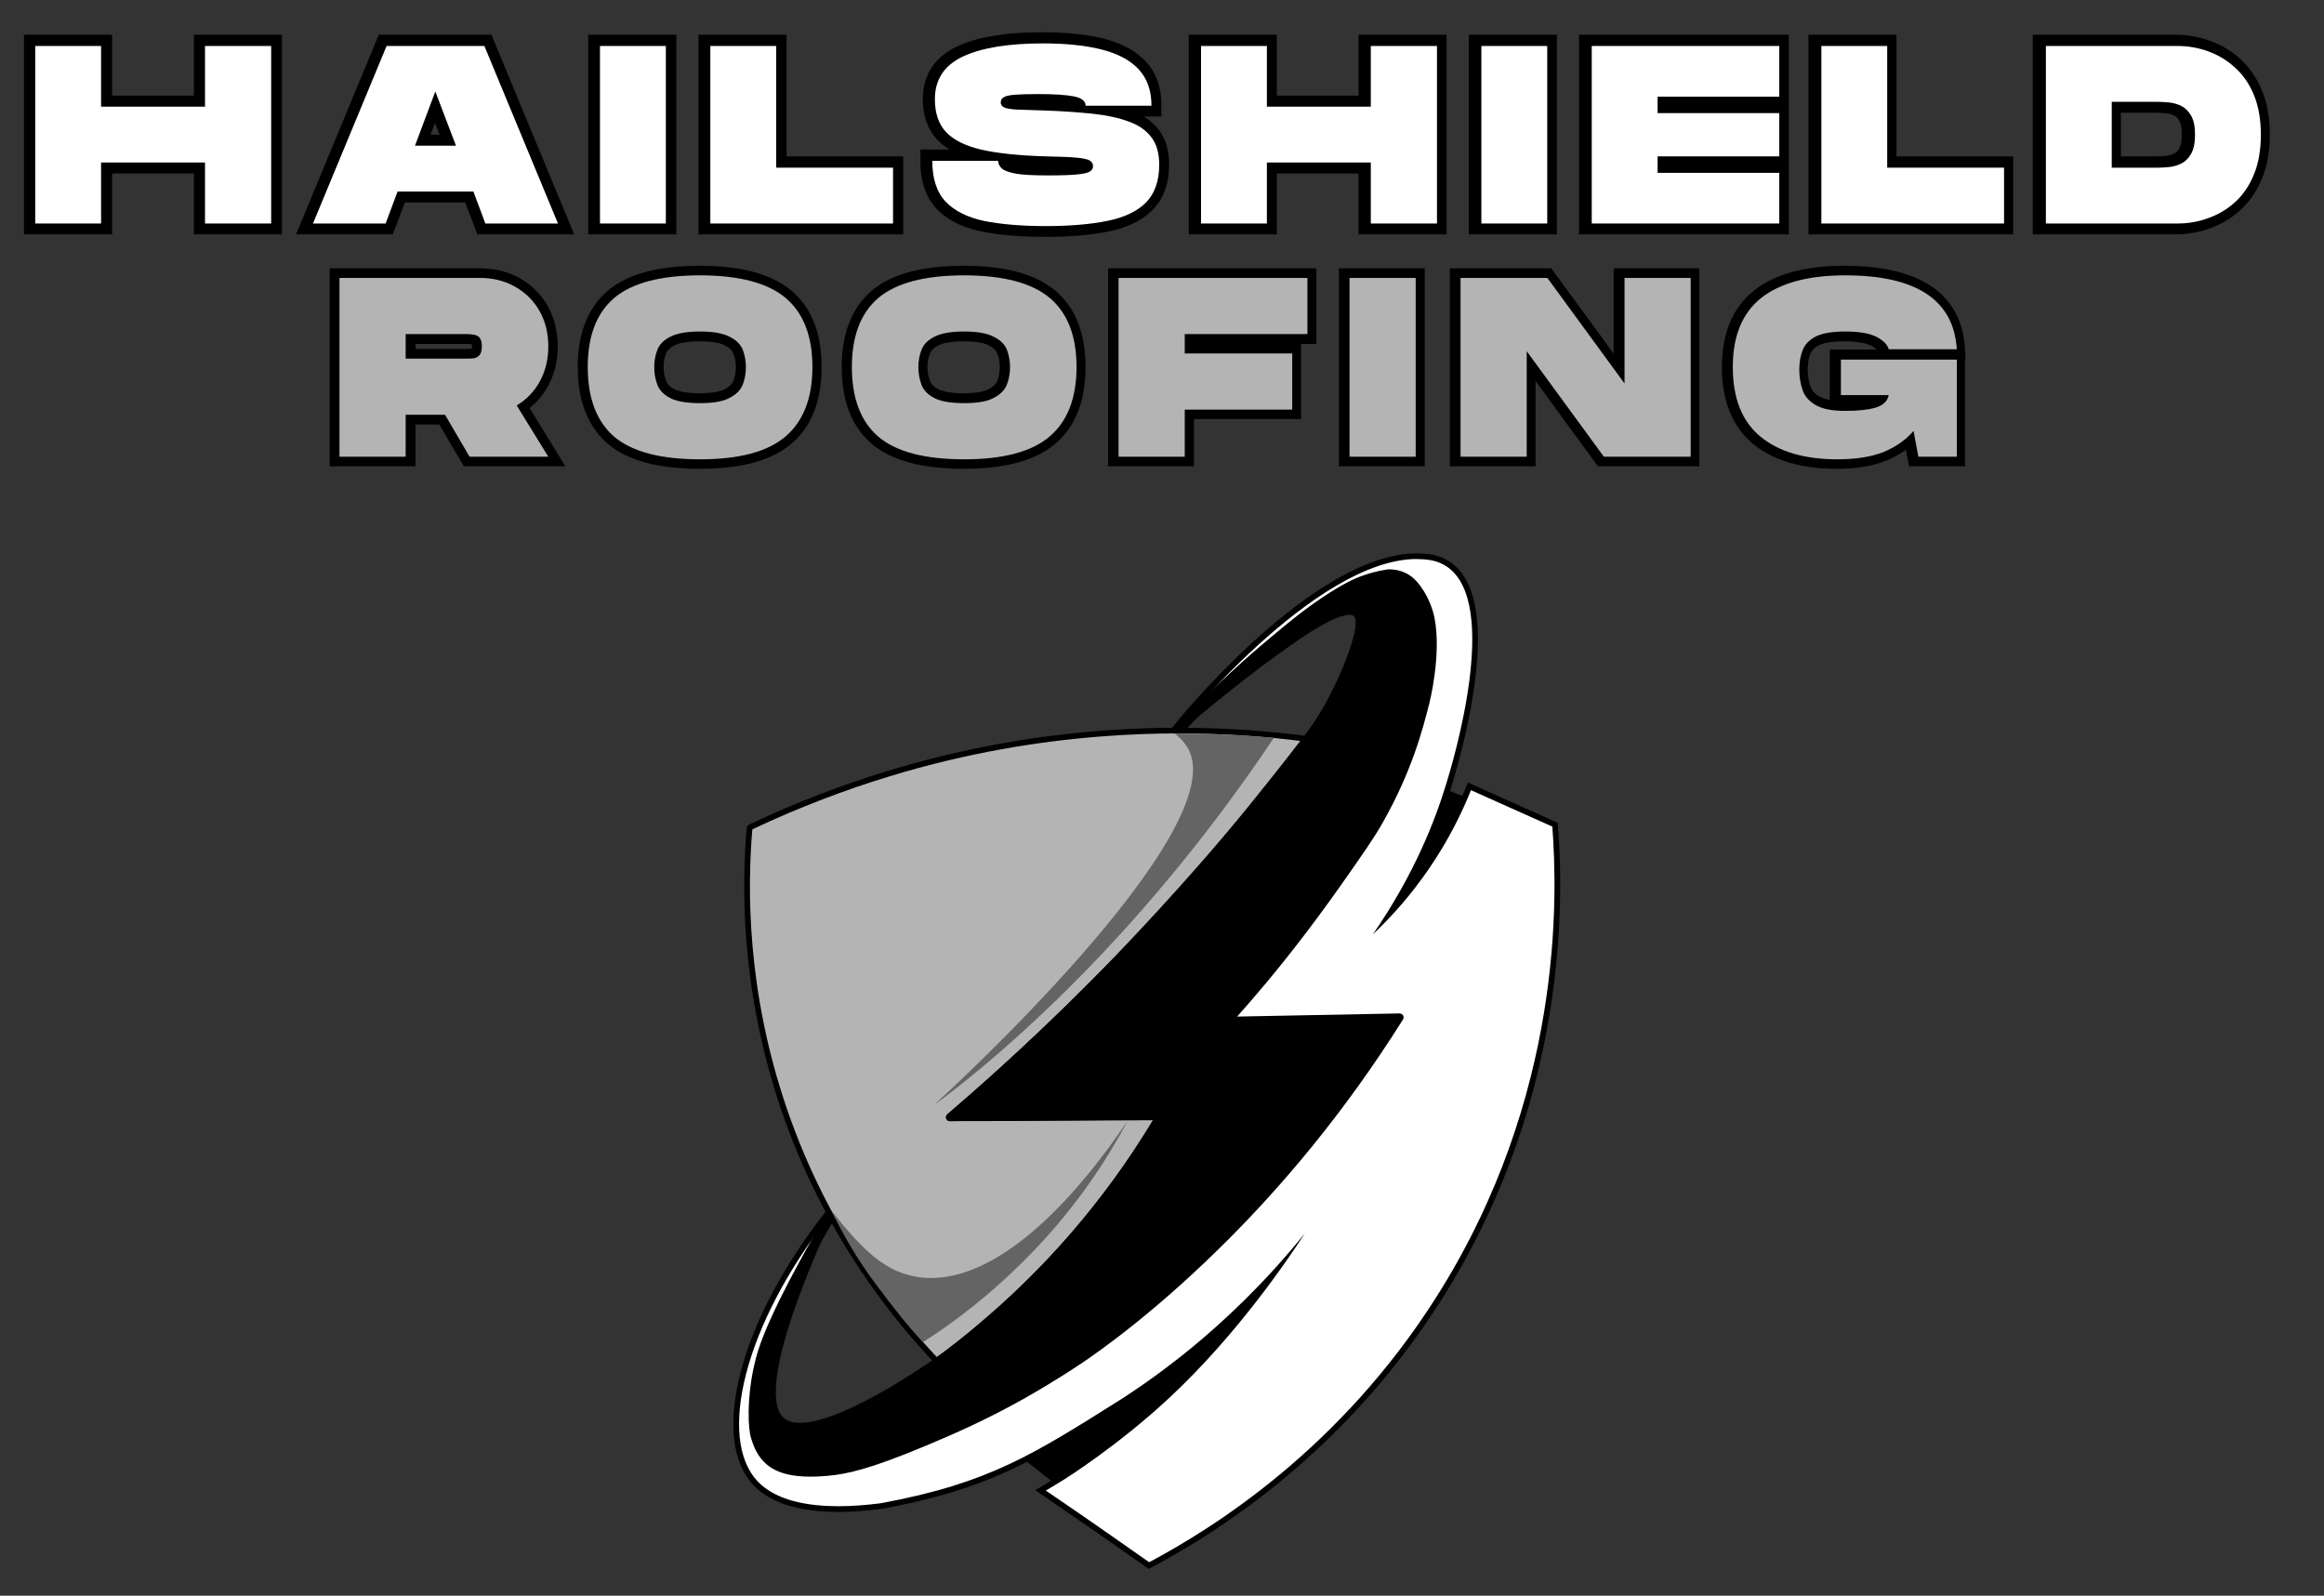
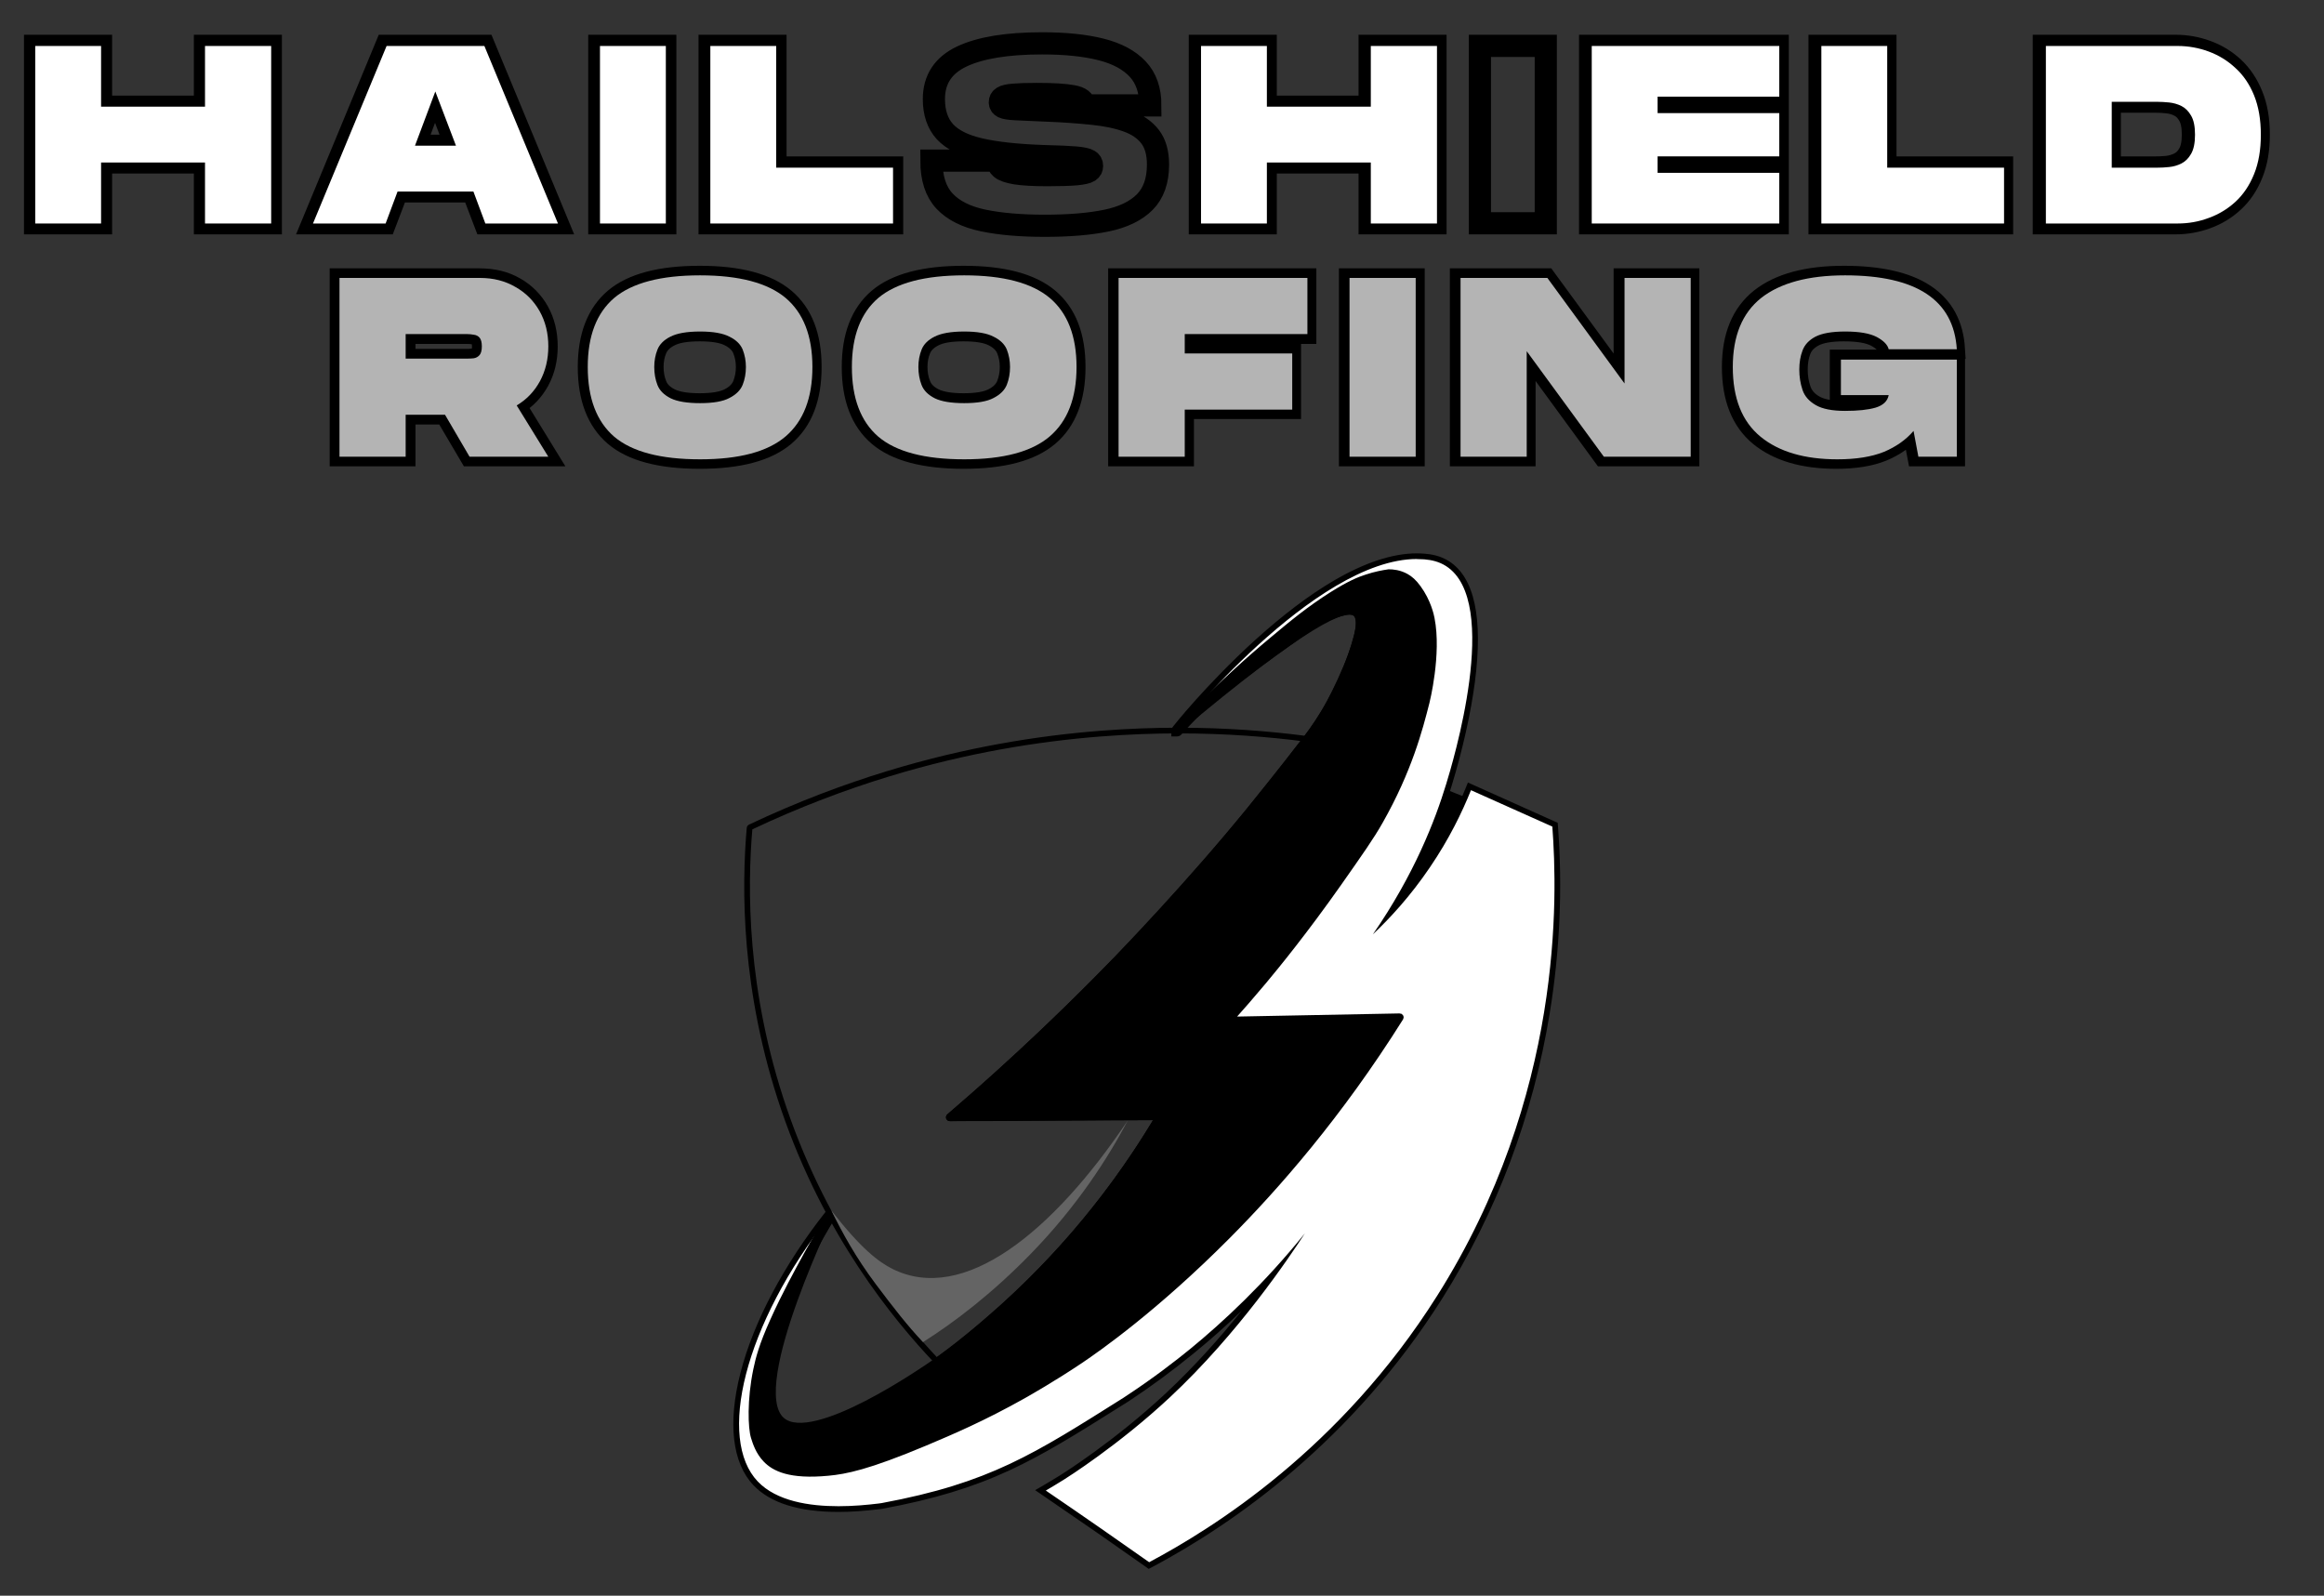
<svg xmlns="http://www.w3.org/2000/svg" width="150" zoomAndPan="magnify" viewBox="0 0 112.5 77.25" height="103" preserveAspectRatio="xMidYMid meet" version="1.0">
  <rect x="0" y="0" width="112.5" height="77.25" fill="#333333" stroke="none" />
  <defs>
    <g />
    <clipPath id="ad1760dca6">
      <path d="M 35.5 26.164 L 75.617 26.164 L 75.617 76 L 35.5 76 Z M 35.5 26.164 " clip-rule="nonzero" />
    </clipPath>
    <clipPath id="982d39dd51">
      <path d="M 35.5 31 L 68 31 L 68 70 L 35.5 70 Z M 35.5 31 " clip-rule="nonzero" />
    </clipPath>
    <clipPath id="a63f91bcb7">
      <path d="M 53 26.164 L 70 26.164 L 70 40 L 53 40 Z M 53 26.164 " clip-rule="nonzero" />
    </clipPath>
    <clipPath id="6c1a37a644">
      <path d="M 35.5 26.164 L 74 26.164 L 74 76 L 35.5 76 Z M 35.5 26.164 " clip-rule="nonzero" />
    </clipPath>
    <clipPath id="1f6c67779b">
      <path d="M 0.293 0 L 111.711 0 L 111.711 18 L 0.293 18 Z M 0.293 0 " clip-rule="nonzero" />
    </clipPath>
  </defs>
-   <path stroke-linecap="butt" transform="matrix(0.046, 0, 0, 0.046, 35.5, 26.17)" fill-opacity="1" fill="#000000" fill-rule="nonzero" stroke-linejoin="miter" d="M 342.147 991.815 C 329.324 981.624 316.417 971.434 303.509 961.244 C 342.232 941.627 398.364 909.783 459.336 861.464 C 547.991 791.32 597.33 725.593 601.491 729.075 C 605.652 732.556 559.965 803.549 492.2 872.163 C 435.813 929.229 381.04 967.698 342.147 991.815 Z M 342.147 991.815 " stroke="#000000" stroke-width="6" stroke-opacity="1" stroke-miterlimit="10" />
  <path stroke-linecap="butt" transform="matrix(0.046, 0, 0, 0.046, 35.5, 26.17)" fill-opacity="1" fill="#000000" fill-rule="nonzero" stroke-linejoin="miter" d="M 743.136 262.443 C 752.732 266.349 762.328 270.171 771.924 273.992 C 764.196 294.628 751.883 321.037 732.521 348.976 C 712.055 378.273 690.316 399.673 672.993 414.449 C 687.599 391.011 702.884 363.412 716.981 331.652 C 727.85 307.111 736.427 283.843 743.136 262.443 Z M 743.136 262.443 " stroke="#000000" stroke-width="6" stroke-opacity="1" stroke-miterlimit="10" />
  <g clip-path="url(#ad1760dca6)">
    <path fill="#ffffff" d="M 55.547 75.742 C 54.781 75.199 53.996 74.652 53.223 74.113 C 52.34 73.504 51.441 72.883 50.547 72.273 L 50.367 72.148 L 50.559 72.039 C 50.844 71.875 51.133 71.699 51.418 71.523 C 51.523 71.457 54.039 69.879 56.539 67.543 C 58.598 65.617 60.344 63.461 61.602 61.73 C 60.391 63.047 59.086 64.277 57.711 65.402 C 56.699 66.23 55.637 67.012 54.555 67.723 L 54.527 67.742 C 54.504 67.758 54.477 67.773 54.453 67.789 L 54.121 68 C 50.066 70.547 47.836 71.953 42.711 72.902 C 42.668 72.91 42.629 72.918 42.59 72.922 C 42.57 72.922 42.555 72.926 42.539 72.926 C 41.848 73.012 41.191 73.059 40.594 73.059 C 38.715 73.059 37.367 72.641 36.582 71.816 C 35.578 70.766 35.367 68.875 35.984 66.484 C 36.613 64.043 38.07 61.293 40.09 58.734 L 40.312 58.891 C 40.254 58.988 38.801 61.336 37.711 63.969 C 36.344 67.273 36.16 69.555 37.172 70.57 C 37.613 71.012 38.285 71.234 39.172 71.234 C 41.215 71.234 43.992 70.059 45.484 69.426 C 48.906 67.977 52.23 65.945 55.363 63.387 C 59.812 59.754 63.926 55.027 67.594 49.34 L 59.254 49.5 L 59.469 49.262 C 61.078 47.488 62.609 45.586 64.02 43.617 C 65.836 41.086 66.934 39.559 67.84 37.273 C 68.094 36.629 68.773 34.926 69.105 33.078 C 69.516 30.781 69.238 29.156 68.281 28.254 C 68.16 28.141 68.105 28.09 68.008 28.031 C 67.809 27.914 67.566 27.855 67.285 27.855 C 66.035 27.855 63.996 29.043 61.391 31.289 C 59.523 32.898 57.758 34.723 57.086 35.461 C 57.074 35.477 57.039 35.512 56.98 35.516 L 56.898 35.516 L 56.816 35.379 L 56.855 35.305 C 56.906 35.223 63.566 26.926 68.586 26.926 C 68.711 26.926 68.832 26.934 68.953 26.941 C 69.262 26.969 69.668 27.031 70.066 27.285 C 71.254 28.039 71.652 29.957 71.262 32.988 C 71.066 34.48 70.668 36.258 70.141 37.996 C 69.488 40.125 68.547 42.191 67.332 44.148 C 67.977 43.445 68.57 42.699 69.105 41.91 C 69.895 40.75 70.559 39.504 71.078 38.203 L 71.133 38.07 L 75.273 39.922 L 75.281 40.004 C 75.633 44.652 75.375 53.793 69.688 62.805 C 65.363 69.648 59.691 73.625 55.691 75.75 L 55.617 75.793 Z M 55.547 75.742 " fill-opacity="1" fill-rule="nonzero" />
    <path fill="#000000" d="M 68.586 27.066 C 68.707 27.066 68.824 27.07 68.941 27.078 C 69.309 27.109 69.656 27.188 69.996 27.402 C 72.703 29.125 70.297 37.008 70.008 37.953 C 69.469 39.727 68.457 42.34 66.457 45.234 C 67.289 44.449 68.277 43.379 69.219 41.988 C 70.156 40.613 70.781 39.312 71.207 38.254 C 72.52 38.84 73.832 39.43 75.145 40.016 C 75.398 43.371 75.688 53.039 69.57 62.73 C 64.879 70.164 58.703 73.992 55.629 75.629 C 54.859 75.086 54.082 74.543 53.301 74 C 52.406 73.379 51.516 72.766 50.625 72.16 C 50.84 72.035 51.137 71.859 51.492 71.637 C 51.613 71.562 54.145 69.969 56.633 67.645 C 59.957 64.539 62.41 60.871 63.168 59.707 C 61.184 62.164 59.211 63.996 57.625 65.297 C 56.91 65.879 55.848 66.707 54.48 67.605 C 54.449 67.629 54.414 67.652 54.379 67.672 C 50.062 70.387 47.922 71.793 42.684 72.766 C 42.633 72.777 42.578 72.781 42.52 72.789 C 42 72.852 41.32 72.918 40.594 72.918 C 39.18 72.918 37.59 72.676 36.68 71.719 C 34.73 69.676 35.953 64.195 40.195 58.816 C 39.965 59.188 34.5 68.09 37.074 70.668 C 37.582 71.172 38.32 71.371 39.172 71.371 C 41.184 71.371 43.832 70.273 45.539 69.551 C 50.637 67.395 59.438 62.332 67.852 49.199 C 65.09 49.25 62.332 49.305 59.57 49.355 C 60.734 48.07 62.367 46.164 64.133 43.699 C 66.02 41.066 67.066 39.594 67.969 37.324 C 68.465 36.078 70.73 30.375 68.375 28.152 C 68.254 28.035 68.191 27.977 68.078 27.91 C 67.852 27.777 67.582 27.715 67.285 27.715 C 64.191 27.715 57.855 34.41 56.988 35.367 C 56.98 35.371 56.98 35.375 56.977 35.375 C 56.945 35.375 63.633 27.062 68.59 27.062 M 68.586 26.789 C 67.41 26.789 66.051 27.238 64.547 28.121 C 63.363 28.816 62.082 29.785 60.742 31 C 59.543 32.09 58.531 33.164 57.891 33.875 C 57.516 34.297 57.23 34.625 57.062 34.832 C 56.953 34.961 56.879 35.051 56.84 35.105 C 56.742 35.227 56.703 35.273 56.703 35.375 L 56.703 35.652 L 56.977 35.652 C 57.059 35.652 57.133 35.617 57.191 35.555 C 59.102 33.449 64.641 27.992 67.285 27.992 C 67.539 27.992 67.762 28.047 67.941 28.152 C 68.023 28.199 68.07 28.246 68.188 28.352 C 68.68 28.82 68.988 29.504 69.102 30.383 C 69.195 31.133 69.152 32.035 68.969 33.055 C 68.641 34.887 67.965 36.586 67.711 37.223 C 66.812 39.492 65.719 41.016 63.906 43.539 C 62.5 45.504 60.973 47.398 59.367 49.172 L 58.938 49.645 L 59.578 49.633 L 63.715 49.555 L 67.336 49.484 C 63.711 55.062 59.656 59.703 55.277 63.277 C 52.152 65.832 48.84 67.855 45.43 69.297 C 43.945 69.926 41.184 71.094 39.172 71.094 C 38.32 71.094 37.684 70.887 37.27 70.473 C 36.297 69.5 36.496 67.27 37.836 64.023 C 38.922 61.398 40.371 59.062 40.43 58.965 L 40.195 58.801 L 40.195 58.543 L 40.195 58.801 L 39.98 58.648 C 37.949 61.219 36.48 63.992 35.848 66.449 C 35.219 68.887 35.445 70.828 36.48 71.91 C 37.293 72.762 38.676 73.195 40.59 73.195 C 41.195 73.195 41.855 73.148 42.555 73.062 C 42.57 73.062 42.586 73.059 42.602 73.059 C 42.645 73.051 42.688 73.047 42.734 73.039 C 45.176 72.586 47.066 72.016 48.855 71.188 C 50.562 70.398 52.164 69.391 54.191 68.117 L 54.527 67.906 C 54.551 67.891 54.578 67.875 54.602 67.859 L 54.633 67.84 C 55.719 67.125 56.781 66.34 57.797 65.508 C 58.594 64.859 59.367 64.172 60.109 63.453 C 59.066 64.754 57.824 66.152 56.445 67.441 C 53.953 69.77 51.449 71.34 51.344 71.406 C 51.062 71.582 50.773 71.754 50.488 71.922 L 50.109 72.141 L 50.469 72.387 C 51.359 72.996 52.258 73.613 53.145 74.227 C 53.914 74.766 54.695 75.312 55.469 75.855 L 55.605 75.953 L 55.758 75.875 C 59.77 73.738 65.465 69.75 69.805 62.879 C 72.449 58.688 74.207 54.031 75.02 49.043 C 75.512 46.027 75.645 42.984 75.418 39.996 L 75.406 39.832 L 75.254 39.766 L 74.324 39.348 L 71.32 38 L 71.059 37.883 L 70.949 38.152 C 70.434 39.445 69.773 40.684 68.988 41.836 C 68.75 42.188 68.5 42.531 68.238 42.863 C 69.086 41.309 69.766 39.691 70.273 38.035 C 70.805 36.293 71.203 34.508 71.398 33.004 C 71.797 29.918 71.375 27.953 70.141 27.168 C 69.715 26.898 69.289 26.832 68.965 26.805 C 68.84 26.797 68.715 26.789 68.586 26.789 Z M 68.586 26.789 " fill-opacity="1" fill-rule="nonzero" />
  </g>
-   <path fill="#b4b4b4" d="M 45.332 65.883 C 43.336 63.777 40.016 59.734 37.953 53.699 C 35.988 47.941 36.039 42.945 36.285 40.086 C 36.285 40.07 36.297 40.055 36.312 40.047 C 41.059 37.801 45.289 36.715 48.348 36.156 C 51.895 35.508 54.918 35.371 56.984 35.367 C 59.379 35.363 61.461 35.539 63.133 35.754 C 63.168 35.758 63.184 35.797 63.164 35.824 C 60.918 38.777 58.305 41.922 55.273 45.148 C 52.062 48.57 48.902 51.523 45.941 54.059 C 45.91 54.086 45.926 54.137 45.969 54.137 C 49.133 54.148 52.82 54.078 55.98 54.09 C 56.016 54.09 56.035 54.129 56.02 54.16 C 54.59 56.547 52.551 59.398 49.676 62.211 C 48.184 63.668 46.707 64.879 45.332 65.883 " fill-opacity="1" fill-rule="nonzero" />
  <g clip-path="url(#982d39dd51)">
    <path stroke-linecap="butt" transform="matrix(0.046, 0, 0, 0.046, 35.5, 26.17)" fill="none" stroke-linejoin="miter" d="M 213.749 863.332 C 170.356 817.56 98.174 729.669 53.337 598.469 C 10.622 473.298 11.726 364.686 17.076 302.525 C 17.076 302.185 17.331 301.846 17.671 301.676 C 120.848 252.847 212.815 229.24 279.307 217.096 C 356.414 203 422.141 200.028 467.063 199.943 C 519.119 199.858 564.381 203.679 600.726 208.35 C 601.491 208.435 601.83 209.284 601.406 209.878 C 552.577 274.077 495.766 342.437 429.869 412.58 C 360.065 486.97 291.365 551.169 226.997 606.281 C 226.317 606.876 226.657 607.98 227.591 607.98 C 296.376 608.234 376.539 606.706 445.239 606.961 C 446.003 606.961 446.428 607.81 446.088 608.489 C 415.008 660.375 370.68 722.366 308.179 783.508 C 275.74 815.183 243.641 841.508 213.749 863.332 " stroke="#000000" stroke-width="6" stroke-opacity="1" stroke-miterlimit="10" />
  </g>
  <g clip-path="url(#a63f91bcb7)">
    <path stroke-linecap="butt" transform="matrix(0.046, 0, 0, 0.046, 35.5, 26.17)" fill="none" stroke-linejoin="miter" d="M 467.063 199.943 C 602.934 85.811 644.799 67.723 654.905 76.98 C 667.048 88.189 639.959 146.613 627.306 170.221 C 618.559 186.525 609.473 199.348 602.425 208.519 " stroke="#000000" stroke-width="6" stroke-opacity="1" stroke-miterlimit="10" />
  </g>
-   <path fill="#646464" d="M 45.258 53.449 C 45.543 53.211 59.875 40.117 57.484 36.191 C 57.266 35.84 56.969 35.574 56.859 35.512 C 58.141 35.52 58.363 35.52 59.277 35.562 C 60.125 35.598 60.91 35.652 61.668 35.715 C 60.023 38.176 57.602 41.512 54.301 45.148 C 49.387 50.566 45.062 53.617 45.258 53.453 Z M 45.258 53.449 " fill-opacity="1" fill-rule="nonzero" />
  <path fill="#646464" d="M 54.598 54.238 C 53.648 56.035 52.172 58.367 49.879 60.719 C 48.031 62.617 46.188 64.023 44.68 64.973 C 43.953 64.211 43.223 63.273 42.395 62.168 C 41.43 60.879 40.781 59.699 40.246 58.605 C 41.668 60.434 42.52 61.09 43.211 61.434 C 46.633 63.133 50.934 59.699 54.598 54.238 Z M 54.598 54.238 " fill-opacity="1" fill-rule="nonzero" />
  <path fill="#000000" d="M 40.09 58.957 C 40.09 58.957 39.555 59.801 39.035 60.754 C 38.621 61.516 37.988 62.66 37.414 63.941 C 36.883 65.117 36.715 65.766 36.602 66.312 C 36.297 67.777 36.348 69.129 36.488 69.578 C 36.57 69.84 36.711 70.293 37.074 70.668 C 37.477 71.082 38.219 71.484 40.094 71.305 C 40.918 71.227 41.984 71.031 44.801 69.848 C 46.051 69.32 47.578 68.672 49.531 67.574 C 49.766 67.441 50.969 66.762 52.297 65.871 C 53.176 65.277 55.934 63.352 59.426 59.844 C 61.777 57.477 64.832 54.008 67.801 49.277 C 67.824 49.242 67.797 49.199 67.758 49.199 C 65.066 49.25 62.379 49.305 59.688 49.355 C 59.641 49.355 59.617 49.305 59.648 49.273 C 60.047 48.828 60.574 48.227 61.18 47.504 C 61.809 46.75 63.164 45.094 64.809 42.758 C 65.859 41.262 66.387 40.512 66.809 39.766 C 68.215 37.285 68.73 35.301 69.062 33.992 C 69.062 33.992 69.648 31.668 69.305 29.938 C 69.281 29.812 69.137 29.117 68.648 28.453 C 68.441 28.168 68.262 28.02 68.078 27.914 C 67.742 27.723 67.414 27.699 67.23 27.699 L 67.223 27.699 C 66.957 27.738 66.582 27.805 66.148 27.949 C 65.781 28.066 65.324 28.254 64.473 28.789 C 63.375 29.484 62.559 30.16 61.598 30.965 C 60.973 31.484 60.402 31.984 59.871 32.473 C 58.273 33.934 56.945 35.324 56.984 35.367 C 57.023 35.406 58.18 34.266 59.871 32.973 C 60.426 32.547 61.105 32.051 61.105 32.051 C 61.594 31.691 61.648 31.656 62.395 31.121 C 63.41 30.391 63.992 29.961 64.855 29.707 C 65.203 29.605 65.461 29.574 65.625 29.711 C 65.859 29.91 65.781 30.383 65.688 30.75 C 64.922 33.691 63.211 35.762 63.211 35.762 C 62.98 36.059 62.637 36.5 62.219 37.031 C 62.219 37.031 61.23 38.285 60.438 39.262 C 57.625 42.727 54.082 46.391 54.082 46.391 C 52.961 47.547 50.98 49.551 48.367 51.918 C 47.426 52.77 46.602 53.488 45.949 54.047 C 45.914 54.078 45.938 54.137 45.98 54.137 C 49.312 54.121 52.641 54.105 55.973 54.09 C 56.008 54.09 56.035 54.133 56.012 54.168 C 54.664 56.426 53.273 58.25 52.062 59.66 C 51.285 60.562 49.82 62.191 47.727 63.984 C 47.008 64.602 46.277 65.227 45.332 65.883 C 44.777 66.27 39.363 70.035 37.859 68.754 C 35.996 67.168 40.641 57.992 40.09 58.957 Z M 40.09 58.957 " fill-opacity="1" fill-rule="nonzero" />
  <g clip-path="url(#6c1a37a644)">
    <path stroke-linecap="butt" transform="matrix(0.046, 0, 0, 0.046, 35.5, 26.17)" fill="none" stroke-linejoin="miter" d="M 99.788 712.77 C 99.788 712.77 88.154 731.113 76.859 751.833 C 67.858 768.392 54.101 793.273 41.618 821.127 C 30.069 846.688 26.417 860.784 23.955 872.673 C 17.331 904.518 18.435 933.9 21.492 943.666 C 23.275 949.355 26.332 959.206 34.23 967.358 C 42.977 976.359 59.111 985.106 99.873 981.2 C 117.79 979.501 140.973 975.255 202.2 949.525 C 229.374 938.061 262.578 923.964 305.037 900.102 C 310.133 897.215 336.288 882.439 365.16 863.077 C 384.267 850.169 444.22 808.304 520.138 732.047 C 571.259 680.586 637.666 605.177 702.205 502.34 C 702.714 501.576 702.12 500.642 701.271 500.642 C 642.761 501.746 584.337 502.935 525.828 504.038 C 524.809 504.038 524.299 502.935 524.978 502.255 C 533.64 492.574 545.104 479.497 558.267 463.787 C 571.939 447.397 601.406 411.392 637.157 360.61 C 660 328.086 671.464 311.781 680.635 295.562 C 711.206 241.638 722.416 198.499 729.634 170.051 C 729.634 170.051 742.372 119.524 734.899 81.905 C 734.389 79.187 731.247 64.072 720.632 49.636 C 716.132 43.436 712.225 40.209 708.234 37.917 C 700.931 33.756 693.798 33.246 689.807 33.246 L 689.637 33.246 C 683.862 34.095 675.71 35.539 666.284 38.681 C 658.302 41.228 648.366 45.305 629.854 56.939 C 605.991 72.054 588.243 86.745 567.353 104.239 C 553.766 115.533 541.368 126.403 529.819 137.017 C 495.087 168.777 466.214 199.008 467.063 199.943 C 467.913 200.792 493.049 175.995 529.819 147.887 C 541.877 138.631 556.653 127.846 556.653 127.846 C 567.268 120.034 568.457 119.269 584.677 107.635 C 606.756 91.755 619.409 82.414 638.176 76.895 C 645.734 74.687 651.338 74.007 654.905 76.98 C 660 81.31 658.302 91.586 656.264 99.568 C 639.619 163.512 602.425 208.519 602.425 208.519 C 597.414 214.973 589.942 224.569 580.855 236.118 C 580.855 236.118 559.371 263.377 542.132 284.607 C 480.99 359.93 403.968 439.585 403.968 439.585 C 379.597 464.721 336.543 508.284 279.732 559.746 C 259.266 578.258 241.348 593.883 227.166 606.027 C 226.402 606.706 226.912 607.98 227.846 607.98 C 300.282 607.64 372.633 607.3 445.069 606.961 C 445.834 606.961 446.428 607.895 445.919 608.659 C 416.621 657.742 386.39 697.4 360.065 728.056 C 343.166 747.672 311.321 783.083 265.805 822.061 C 250.18 835.478 234.3 849.065 213.749 863.332 C 201.691 871.739 83.993 953.601 51.299 925.748 C 10.792 891.27 111.761 691.795 99.788 712.77 Z M 99.788 712.77 " stroke="#000000" stroke-width="6" stroke-opacity="1" stroke-miterlimit="10" />
  </g>
  <g clip-path="url(#1f6c67779b)">
    <path stroke-linecap="butt" transform="matrix(0.409, 0, 0, 0.409, 1.122, -1.052)" fill="none" stroke-linejoin="miter" d="M 1.409 29 L 1.409 7.999 L 9.214 7.999 L 9.214 15.203 L 21.514 15.203 L 21.514 7.999 L 29.309 7.999 L 29.309 29 L 21.514 29 L 21.514 21.796 L 9.214 21.796 L 9.214 29 Z M 34.261 29 L 42.963 7.999 L 54.547 7.999 L 63.249 29 L 54.661 29 L 53.22 25.222 L 44.28 25.222 L 42.839 29 Z M 46.322 19.821 L 51.179 19.821 L 48.745 13.4 Z M 68.191 29 L 68.191 7.999 L 75.996 7.999 L 75.996 29 Z M 81.244 29 L 81.244 7.999 L 89.04 7.999 L 89.04 22.397 L 102.847 22.397 L 102.847 29 Z M 120.899 29.296 C 118.047 29.296 115.613 29.086 113.61 28.666 C 111.615 28.246 110.089 27.483 109.049 26.376 C 108.009 25.26 107.493 23.666 107.493 21.586 L 115.289 21.586 C 115.289 21.93 115.442 22.226 115.737 22.493 C 116.043 22.75 116.615 22.951 117.464 23.094 C 118.314 23.228 119.564 23.304 121.205 23.304 C 122.741 23.304 123.896 23.266 124.649 23.199 C 125.413 23.123 125.918 23.008 126.157 22.855 C 126.395 22.693 126.51 22.483 126.51 22.216 C 126.51 21.92 126.386 21.691 126.128 21.548 C 125.88 21.396 125.355 21.281 124.554 21.214 C 123.762 21.147 122.541 21.09 120.899 21.052 C 117.741 20.947 115.203 20.68 113.276 20.241 C 111.358 19.802 109.965 19.106 109.096 18.161 C 108.228 17.207 107.789 15.919 107.789 14.297 C 107.789 11.978 108.896 10.299 111.091 9.259 C 113.295 8.219 116.463 7.703 120.604 7.703 C 123.342 7.703 125.661 7.942 127.56 8.419 C 129.458 8.896 130.909 9.678 131.911 10.747 C 132.912 11.816 133.409 13.247 133.409 15.05 L 125.613 15.05 C 125.613 14.487 125.155 14.125 124.23 13.953 C 123.314 13.781 121.901 13.695 120.003 13.695 C 118.781 13.695 117.856 13.724 117.226 13.781 C 116.596 13.829 116.167 13.924 115.938 14.068 C 115.709 14.201 115.594 14.411 115.594 14.688 C 115.594 14.945 115.718 15.136 115.966 15.26 C 116.215 15.384 116.72 15.461 117.484 15.499 C 118.247 15.537 119.382 15.585 120.899 15.651 C 122.98 15.728 124.85 15.861 126.5 16.033 C 128.151 16.195 129.554 16.491 130.708 16.911 C 131.872 17.331 132.76 17.941 133.38 18.753 C 134 19.564 134.315 20.661 134.315 22.044 C 134.315 23.962 133.79 25.441 132.75 26.491 C 131.71 27.54 130.193 28.275 128.208 28.685 C 126.214 29.096 123.781 29.296 120.899 29.296 Z M 139.267 29 L 139.267 7.999 L 147.063 7.999 L 147.063 15.203 L 159.362 15.203 L 159.362 7.999 L 167.157 7.999 L 167.157 29 L 159.362 29 L 159.362 21.796 L 147.063 21.796 L 147.063 29 Z M 172.415 29 L 172.415 7.999 L 180.21 7.999 L 180.21 29 Z M 185.458 29 L 185.458 7.999 L 207.662 7.999 L 207.662 14.001 L 193.263 14.001 L 193.263 15.947 L 207.662 15.947 L 207.662 21.052 L 193.263 21.052 L 193.263 22.999 L 207.662 22.999 L 207.662 29 Z M 212.614 29 L 212.614 7.999 L 220.409 7.999 L 220.409 22.397 L 234.216 22.397 L 234.216 29 Z M 239.159 29 L 239.159 7.999 L 254.759 7.999 C 256.019 7.999 257.24 8.219 258.414 8.648 C 259.597 9.077 260.656 9.717 261.582 10.575 C 262.517 11.444 263.252 12.531 263.786 13.858 C 264.33 15.174 264.597 16.72 264.597 18.495 C 264.597 20.279 264.33 21.834 263.786 23.151 C 263.252 24.478 262.517 25.565 261.582 26.424 C 260.656 27.283 259.597 27.922 258.414 28.351 C 257.24 28.781 256.019 29 254.759 29 Z M 246.964 22.397 L 252.365 22.397 C 252.784 22.397 253.242 22.378 253.748 22.331 C 254.263 22.273 254.75 22.13 255.208 21.901 C 255.666 21.672 256.048 21.291 256.343 20.766 C 256.649 20.231 256.801 19.478 256.801 18.495 C 256.801 17.522 256.649 16.768 256.343 16.243 C 256.048 15.709 255.666 15.327 255.208 15.098 C 254.75 14.86 254.263 14.726 253.748 14.678 C 253.242 14.621 252.784 14.602 252.365 14.602 L 246.964 14.602 Z M 246.964 22.397 " stroke="#000000" stroke-width="2.625" stroke-opacity="1" stroke-miterlimit="4" />
  </g>
  <g fill="#ffffff" fill-opacity="1">
    <g transform="translate(1.455, 10.82)">
      <g>
        <path d="M 0.25 0 L 0.25 -8.594 L 3.438 -8.594 L 3.438 -5.656 L 8.469 -5.656 L 8.469 -8.594 L 11.672 -8.594 L 11.672 0 L 8.469 0 L 8.469 -2.953 L 3.438 -2.953 L 3.438 0 Z M 0.25 0 " />
      </g>
    </g>
  </g>
  <g fill="#ffffff" fill-opacity="1">
    <g transform="translate(15.026, 10.82)">
      <g>
        <path d="M 0.125 0 L 3.688 -8.594 L 8.422 -8.594 L 11.984 0 L 8.469 0 L 7.891 -1.547 L 4.219 -1.547 L 3.641 0 Z M 5.062 -3.766 L 7.047 -3.766 L 6.047 -6.391 Z M 5.062 -3.766 " />
      </g>
    </g>
  </g>
  <g fill="#ffffff" fill-opacity="1">
    <g transform="translate(28.794, 10.82)">
      <g>
        <path d="M 0.25 0 L 0.25 -8.594 L 3.438 -8.594 L 3.438 0 Z M 0.25 0 " />
      </g>
    </g>
  </g>
  <g fill="#ffffff" fill-opacity="1">
    <g transform="translate(34.136, 10.82)">
      <g>
        <path d="M 0.25 0 L 0.25 -8.594 L 3.438 -8.594 L 3.438 -2.703 L 9.094 -2.703 L 9.094 0 Z M 0.25 0 " />
      </g>
    </g>
  </g>
  <g fill="#ffffff" fill-opacity="1">
    <g transform="translate(45.006, 10.82)">
      <g>
-         <path d="M 5.609 0.125 C 4.441 0.125 3.445 0.039 2.625 -0.125 C 1.812 -0.301 1.191 -0.613 0.766 -1.062 C 0.336 -1.52 0.125 -2.176 0.125 -3.031 L 3.312 -3.031 C 3.312 -2.895 3.375 -2.77 3.5 -2.656 C 3.625 -2.551 3.859 -2.469 4.203 -2.406 C 4.555 -2.352 5.066 -2.328 5.734 -2.328 C 6.367 -2.328 6.836 -2.344 7.141 -2.375 C 7.453 -2.406 7.656 -2.453 7.75 -2.516 C 7.852 -2.578 7.906 -2.664 7.906 -2.781 C 7.906 -2.895 7.852 -2.984 7.75 -3.047 C 7.656 -3.109 7.441 -3.156 7.109 -3.188 C 6.785 -3.219 6.285 -3.238 5.609 -3.25 C 4.316 -3.289 3.273 -3.398 2.484 -3.578 C 1.703 -3.766 1.133 -4.051 0.781 -4.438 C 0.426 -4.82 0.25 -5.348 0.25 -6.016 C 0.25 -6.961 0.695 -7.648 1.594 -8.078 C 2.5 -8.504 3.797 -8.719 5.484 -8.719 C 6.609 -8.719 7.555 -8.617 8.328 -8.422 C 9.109 -8.223 9.703 -7.906 10.109 -7.469 C 10.523 -7.031 10.734 -6.441 10.734 -5.703 L 7.547 -5.703 C 7.547 -5.93 7.352 -6.082 6.969 -6.156 C 6.594 -6.227 6.02 -6.266 5.25 -6.266 C 4.75 -6.266 4.367 -6.254 4.109 -6.234 C 3.848 -6.211 3.672 -6.172 3.578 -6.109 C 3.484 -6.055 3.438 -5.973 3.438 -5.859 C 3.438 -5.754 3.488 -5.676 3.594 -5.625 C 3.695 -5.57 3.898 -5.535 4.203 -5.516 C 4.516 -5.504 4.984 -5.488 5.609 -5.469 C 6.461 -5.438 7.227 -5.383 7.906 -5.312 C 8.582 -5.238 9.156 -5.113 9.625 -4.938 C 10.102 -4.77 10.469 -4.52 10.719 -4.188 C 10.977 -3.863 11.109 -3.414 11.109 -2.844 C 11.109 -2.062 10.895 -1.453 10.469 -1.016 C 10.039 -0.586 9.414 -0.289 8.594 -0.125 C 7.781 0.039 6.785 0.125 5.609 0.125 Z M 5.609 0.125 " />
-       </g>
+         </g>
    </g>
  </g>
  <g fill="#ffffff" fill-opacity="1">
    <g transform="translate(57.889, 10.82)">
      <g>
        <path d="M 0.25 0 L 0.25 -8.594 L 3.438 -8.594 L 3.438 -5.656 L 8.469 -5.656 L 8.469 -8.594 L 11.672 -8.594 L 11.672 0 L 8.469 0 L 8.469 -2.953 L 3.438 -2.953 L 3.438 0 Z M 0.25 0 " />
      </g>
    </g>
  </g>
  <g fill="#ffffff" fill-opacity="1">
    <g transform="translate(71.46, 10.82)">
      <g>
-         <path d="M 0.25 0 L 0.25 -8.594 L 3.438 -8.594 L 3.438 0 Z M 0.25 0 " />
-       </g>
+         </g>
    </g>
  </g>
  <g fill="#ffffff" fill-opacity="1">
    <g transform="translate(76.803, 10.82)">
      <g>
        <path d="M 0.25 0 L 0.25 -8.594 L 9.328 -8.594 L 9.328 -6.141 L 3.438 -6.141 L 3.438 -5.344 L 9.328 -5.344 L 9.328 -3.25 L 3.438 -3.25 L 3.438 -2.453 L 9.328 -2.453 L 9.328 0 Z M 0.25 0 " />
      </g>
    </g>
  </g>
  <g fill="#ffffff" fill-opacity="1">
    <g transform="translate(87.918, 10.82)">
      <g>
        <path d="M 0.25 0 L 0.25 -8.594 L 3.438 -8.594 L 3.438 -2.703 L 9.094 -2.703 L 9.094 0 Z M 0.25 0 " />
      </g>
    </g>
  </g>
  <g fill="#ffffff" fill-opacity="1">
    <g transform="translate(98.787, 10.82)">
      <g>
        <path d="M 0.25 0 L 0.25 -8.594 L 6.625 -8.594 C 7.145 -8.594 7.645 -8.504 8.125 -8.328 C 8.613 -8.148 9.047 -7.883 9.422 -7.531 C 9.805 -7.188 10.109 -6.742 10.328 -6.203 C 10.547 -5.66 10.656 -5.023 10.656 -4.297 C 10.656 -3.566 10.547 -2.93 10.328 -2.391 C 10.109 -1.848 9.805 -1.398 9.422 -1.047 C 9.047 -0.703 8.613 -0.441 8.125 -0.266 C 7.645 -0.086 7.145 0 6.625 0 Z M 3.438 -2.703 L 5.656 -2.703 C 5.82 -2.703 6.008 -2.711 6.219 -2.734 C 6.426 -2.754 6.625 -2.812 6.812 -2.906 C 7 -3 7.156 -3.156 7.281 -3.375 C 7.406 -3.594 7.469 -3.898 7.469 -4.297 C 7.469 -4.703 7.406 -5.008 7.281 -5.219 C 7.156 -5.438 7 -5.594 6.812 -5.688 C 6.625 -5.781 6.426 -5.836 6.219 -5.859 C 6.008 -5.879 5.82 -5.891 5.656 -5.891 L 3.438 -5.891 Z M 3.438 -2.703 " />
      </g>
    </g>
  </g>
  <path stroke-linecap="butt" transform="matrix(0.393, 0, 0, 0.393, 16.178, 10.705)" fill="none" stroke-linejoin="miter" d="M 0.64 29.005 L 0.64 7.016 L 17.921 7.016 C 19.59 7.016 21.06 7.374 22.311 8.099 C 23.572 8.814 24.555 9.807 25.271 11.078 C 25.976 12.35 26.333 13.8 26.333 15.438 C 26.333 17.027 25.986 18.458 25.3 19.719 C 24.605 20.98 23.662 21.973 22.45 22.688 L 26.333 29.005 L 16.66 29.005 L 13.621 23.85 L 8.814 23.85 L 8.814 29.005 Z M 8.814 16.938 L 16.352 16.938 C 16.62 16.938 16.898 16.918 17.176 16.878 C 17.464 16.839 17.703 16.71 17.881 16.501 C 18.07 16.292 18.169 15.935 18.169 15.438 C 18.169 14.932 18.07 14.574 17.881 14.366 C 17.703 14.147 17.464 14.028 17.176 13.988 C 16.898 13.949 16.62 13.929 16.352 13.929 L 8.814 13.929 Z M 45.024 29.313 C 40.188 29.313 36.672 28.379 34.487 26.522 C 32.302 24.655 31.2 21.804 31.2 17.971 C 31.2 14.167 32.302 11.337 34.487 9.479 C 36.672 7.632 40.188 6.699 45.024 6.699 C 49.841 6.699 53.347 7.632 55.542 9.479 C 57.747 11.337 58.839 14.167 58.839 17.971 C 58.839 21.785 57.747 24.635 55.542 26.512 C 53.347 28.379 49.841 29.313 45.024 29.313 Z M 45.024 22.4 C 46.633 22.4 47.845 22.192 48.649 21.775 C 49.454 21.358 50 20.811 50.268 20.146 C 50.536 19.471 50.675 18.746 50.675 17.971 C 50.675 17.196 50.536 16.481 50.268 15.826 C 50 15.17 49.454 14.634 48.649 14.227 C 47.845 13.81 46.633 13.611 45.024 13.611 C 43.415 13.611 42.204 13.81 41.399 14.227 C 40.585 14.634 40.049 15.17 39.781 15.826 C 39.502 16.481 39.373 17.196 39.373 17.971 C 39.373 18.746 39.502 19.48 39.781 20.156 C 40.049 20.841 40.595 21.387 41.409 21.795 C 42.224 22.202 43.435 22.4 45.024 22.4 Z M 77.53 29.313 C 72.694 29.313 69.178 28.379 66.993 26.522 C 64.808 24.655 63.716 21.804 63.716 17.971 C 63.716 14.167 64.808 11.337 66.993 9.479 C 69.178 7.632 72.694 6.699 77.53 6.699 C 82.347 6.699 85.853 7.632 88.048 9.479 C 90.253 11.337 91.345 14.167 91.345 17.971 C 91.345 21.785 90.253 24.635 88.048 26.512 C 85.853 28.379 82.347 29.313 77.53 29.313 Z M 77.53 22.4 C 79.149 22.4 80.351 22.192 81.155 21.775 C 81.96 21.358 82.506 20.811 82.774 20.146 C 83.042 19.471 83.182 18.746 83.182 17.971 C 83.182 17.196 83.042 16.481 82.774 15.826 C 82.506 15.17 81.96 14.634 81.155 14.227 C 80.351 13.81 79.149 13.611 77.53 13.611 C 75.922 13.611 74.71 13.81 73.905 14.227 C 73.091 14.634 72.555 15.17 72.287 15.826 C 72.008 16.481 71.879 17.196 71.879 17.971 C 71.879 18.746 72.008 19.48 72.287 20.156 C 72.555 20.841 73.101 21.387 73.915 21.795 C 74.74 22.202 75.941 22.4 77.53 22.4 Z M 96.53 29.005 L 96.53 7.016 L 119.779 7.016 L 119.779 13.929 L 104.703 13.929 L 104.703 16.282 L 117.892 16.282 L 117.892 23.185 L 104.703 23.185 L 104.703 29.005 Z M 124.954 29.005 L 124.954 7.016 L 133.127 7.016 L 133.127 29.005 Z M 138.62 29.005 L 138.62 7.016 L 149.306 7.016 L 158.791 19.977 L 158.791 7.016 L 166.954 7.016 L 166.954 29.005 L 156.268 29.005 L 146.783 16.024 L 146.783 29.005 Z M 185.01 29.313 C 180.968 29.313 177.81 28.379 175.535 26.522 C 173.271 24.655 172.129 21.804 172.129 17.971 C 172.129 14.167 173.301 11.337 175.644 9.479 C 177.988 7.632 181.425 6.699 185.953 6.699 C 194.753 6.699 199.321 9.728 199.679 15.776 L 191.326 15.776 C 191.177 15.21 190.681 14.713 189.827 14.266 C 188.983 13.829 187.691 13.611 185.953 13.611 C 184.345 13.611 183.133 13.819 182.319 14.237 C 181.514 14.654 180.978 15.22 180.71 15.915 C 180.432 16.62 180.302 17.405 180.302 18.289 C 180.302 19.163 180.432 19.997 180.71 20.772 C 180.978 21.546 181.524 22.172 182.338 22.639 C 183.153 23.115 184.364 23.344 185.953 23.344 C 187.523 23.344 188.774 23.215 189.698 22.947 C 190.631 22.668 191.177 22.162 191.326 21.427 L 185.417 21.427 L 185.417 17.027 L 199.679 17.027 L 199.679 29.005 L 194.971 29.005 L 194.366 25.827 C 193.452 26.909 192.24 27.763 190.731 28.389 C 189.221 29.005 187.314 29.313 185.01 29.313 Z M 185.01 29.313 " stroke="#000000" stroke-width="2.396" stroke-opacity="1" stroke-miterlimit="4" />
  <g fill="#b4b4b4" fill-opacity="1">
    <g transform="translate(16.184, 22.111)">
      <g>
        <path d="M 0.25 0 L 0.25 -8.656 L 7.047 -8.656 C 7.703 -8.656 8.273 -8.508 8.766 -8.219 C 9.266 -7.938 9.656 -7.547 9.938 -7.047 C 10.219 -6.547 10.359 -5.977 10.359 -5.344 C 10.359 -4.719 10.223 -4.156 9.953 -3.656 C 9.68 -3.156 9.305 -2.766 8.828 -2.484 L 10.359 0 L 6.547 0 L 5.359 -2.031 L 3.453 -2.031 L 3.453 0 Z M 3.453 -4.75 L 6.422 -4.75 C 6.535 -4.75 6.645 -4.754 6.75 -4.766 C 6.863 -4.785 6.957 -4.836 7.031 -4.922 C 7.102 -5.004 7.141 -5.145 7.141 -5.344 C 7.141 -5.539 7.102 -5.68 7.031 -5.766 C 6.957 -5.848 6.863 -5.895 6.75 -5.906 C 6.645 -5.926 6.535 -5.938 6.422 -5.938 L 3.453 -5.938 Z M 3.453 -4.75 " />
      </g>
    </g>
  </g>
  <g fill="#b4b4b4" fill-opacity="1">
    <g transform="translate(28.327, 22.111)">
      <g>
        <path d="M 5.562 0.125 C 3.656 0.125 2.27 -0.238 1.406 -0.969 C 0.551 -1.707 0.125 -2.832 0.125 -4.344 C 0.125 -5.844 0.551 -6.957 1.406 -7.688 C 2.27 -8.414 3.656 -8.781 5.562 -8.781 C 7.457 -8.781 8.836 -8.414 9.703 -7.688 C 10.566 -6.957 11 -5.844 11 -4.344 C 11 -2.844 10.566 -1.723 9.703 -0.984 C 8.836 -0.242 7.457 0.125 5.562 0.125 Z M 5.562 -2.594 C 6.195 -2.594 6.672 -2.676 6.984 -2.844 C 7.305 -3.008 7.52 -3.223 7.625 -3.484 C 7.727 -3.742 7.781 -4.031 7.781 -4.344 C 7.781 -4.645 7.727 -4.926 7.625 -5.188 C 7.52 -5.445 7.305 -5.656 6.984 -5.812 C 6.672 -5.977 6.195 -6.062 5.562 -6.062 C 4.926 -6.062 4.445 -5.977 4.125 -5.812 C 3.812 -5.656 3.602 -5.445 3.5 -5.188 C 3.395 -4.926 3.344 -4.645 3.344 -4.344 C 3.344 -4.031 3.395 -3.738 3.5 -3.469 C 3.602 -3.207 3.816 -2.992 4.141 -2.828 C 4.461 -2.672 4.938 -2.594 5.562 -2.594 Z M 5.562 -2.594 " />
      </g>
    </g>
  </g>
  <g fill="#b4b4b4" fill-opacity="1">
    <g transform="translate(41.113, 22.111)">
      <g>
        <path d="M 5.562 0.125 C 3.656 0.125 2.27 -0.238 1.406 -0.969 C 0.551 -1.707 0.125 -2.832 0.125 -4.344 C 0.125 -5.844 0.551 -6.957 1.406 -7.688 C 2.27 -8.414 3.656 -8.781 5.562 -8.781 C 7.457 -8.781 8.836 -8.414 9.703 -7.688 C 10.566 -6.957 11 -5.844 11 -4.344 C 11 -2.844 10.566 -1.723 9.703 -0.984 C 8.836 -0.242 7.457 0.125 5.562 0.125 Z M 5.562 -2.594 C 6.195 -2.594 6.672 -2.676 6.984 -2.844 C 7.305 -3.008 7.52 -3.223 7.625 -3.484 C 7.727 -3.742 7.781 -4.031 7.781 -4.344 C 7.781 -4.645 7.727 -4.926 7.625 -5.188 C 7.52 -5.445 7.305 -5.656 6.984 -5.812 C 6.672 -5.977 6.195 -6.062 5.562 -6.062 C 4.926 -6.062 4.445 -5.977 4.125 -5.812 C 3.812 -5.656 3.602 -5.445 3.5 -5.188 C 3.395 -4.926 3.344 -4.645 3.344 -4.344 C 3.344 -4.031 3.395 -3.738 3.5 -3.469 C 3.602 -3.207 3.816 -2.992 4.141 -2.828 C 4.461 -2.672 4.938 -2.594 5.562 -2.594 Z M 5.562 -2.594 " />
      </g>
    </g>
  </g>
  <g fill="#b4b4b4" fill-opacity="1">
    <g transform="translate(53.898, 22.111)">
      <g>
        <path d="M 0.25 0 L 0.25 -8.656 L 9.391 -8.656 L 9.391 -5.938 L 3.453 -5.938 L 3.453 -5 L 8.656 -5 L 8.656 -2.281 L 3.453 -2.281 L 3.453 0 Z M 0.25 0 " />
      </g>
    </g>
  </g>
  <g fill="#b4b4b4" fill-opacity="1">
    <g transform="translate(65.078, 22.111)">
      <g>
        <path d="M 0.25 0 L 0.25 -8.656 L 3.453 -8.656 L 3.453 0 Z M 0.25 0 " />
      </g>
    </g>
  </g>
  <g fill="#b4b4b4" fill-opacity="1">
    <g transform="translate(70.452, 22.111)">
      <g>
        <path d="M 0.25 0 L 0.25 -8.656 L 4.453 -8.656 L 8.188 -3.547 L 8.188 -8.656 L 11.391 -8.656 L 11.391 0 L 7.188 0 L 3.453 -5.109 L 3.453 0 Z M 0.25 0 " />
      </g>
    </g>
  </g>
  <g fill="#b4b4b4" fill-opacity="1">
    <g transform="translate(83.756, 22.111)">
      <g>
        <path d="M 5.188 0.125 C 3.602 0.125 2.363 -0.238 1.469 -0.969 C 0.57 -1.707 0.125 -2.832 0.125 -4.344 C 0.125 -5.844 0.582 -6.957 1.5 -7.688 C 2.426 -8.414 3.781 -8.781 5.562 -8.781 C 9.02 -8.781 10.82 -7.586 10.969 -5.203 L 7.672 -5.203 C 7.617 -5.422 7.426 -5.617 7.094 -5.797 C 6.758 -5.973 6.25 -6.062 5.562 -6.062 C 4.926 -6.062 4.445 -5.977 4.125 -5.812 C 3.812 -5.645 3.602 -5.422 3.5 -5.141 C 3.395 -4.867 3.344 -4.562 3.344 -4.219 C 3.344 -3.875 3.395 -3.547 3.5 -3.234 C 3.602 -2.93 3.816 -2.688 4.141 -2.5 C 4.461 -2.312 4.938 -2.219 5.562 -2.219 C 6.176 -2.219 6.664 -2.27 7.031 -2.375 C 7.406 -2.488 7.617 -2.691 7.672 -2.984 L 5.359 -2.984 L 5.359 -4.703 L 10.969 -4.703 L 10.969 0 L 9.109 0 L 8.875 -1.25 C 8.508 -0.82 8.031 -0.484 7.438 -0.234 C 6.844 0.004 6.094 0.125 5.188 0.125 Z M 5.188 0.125 " />
      </g>
    </g>
  </g>
</svg>